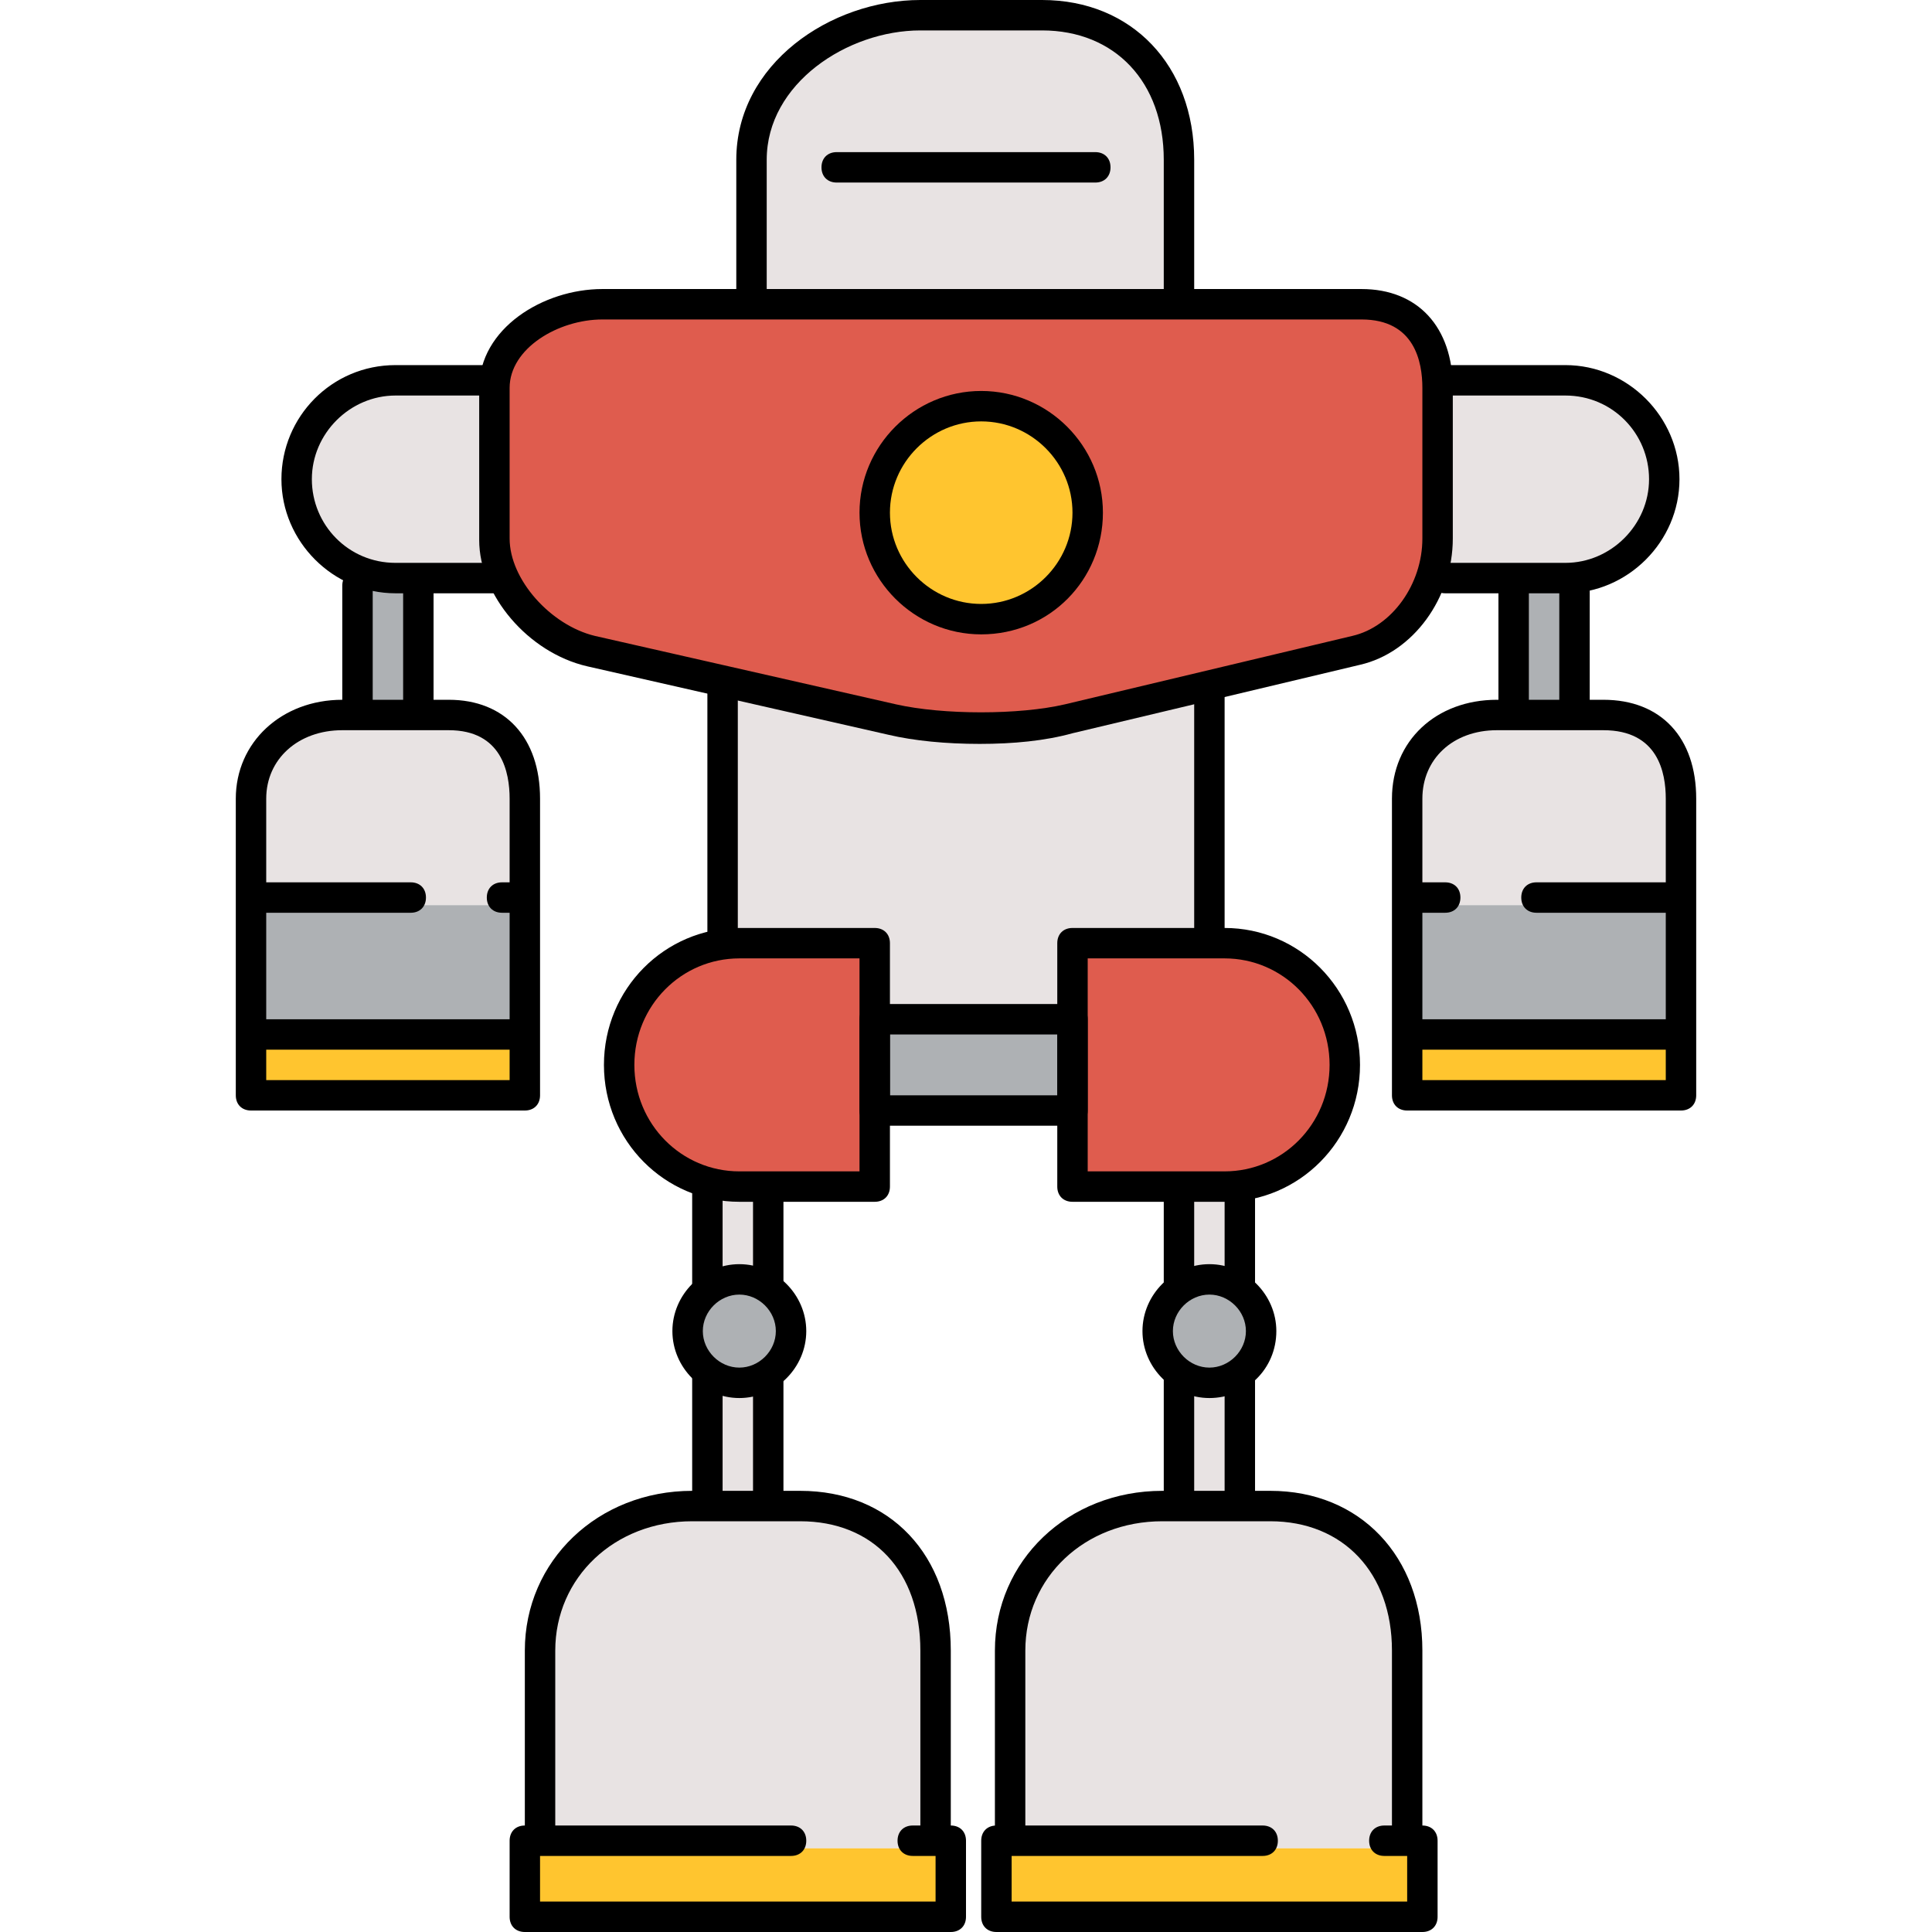
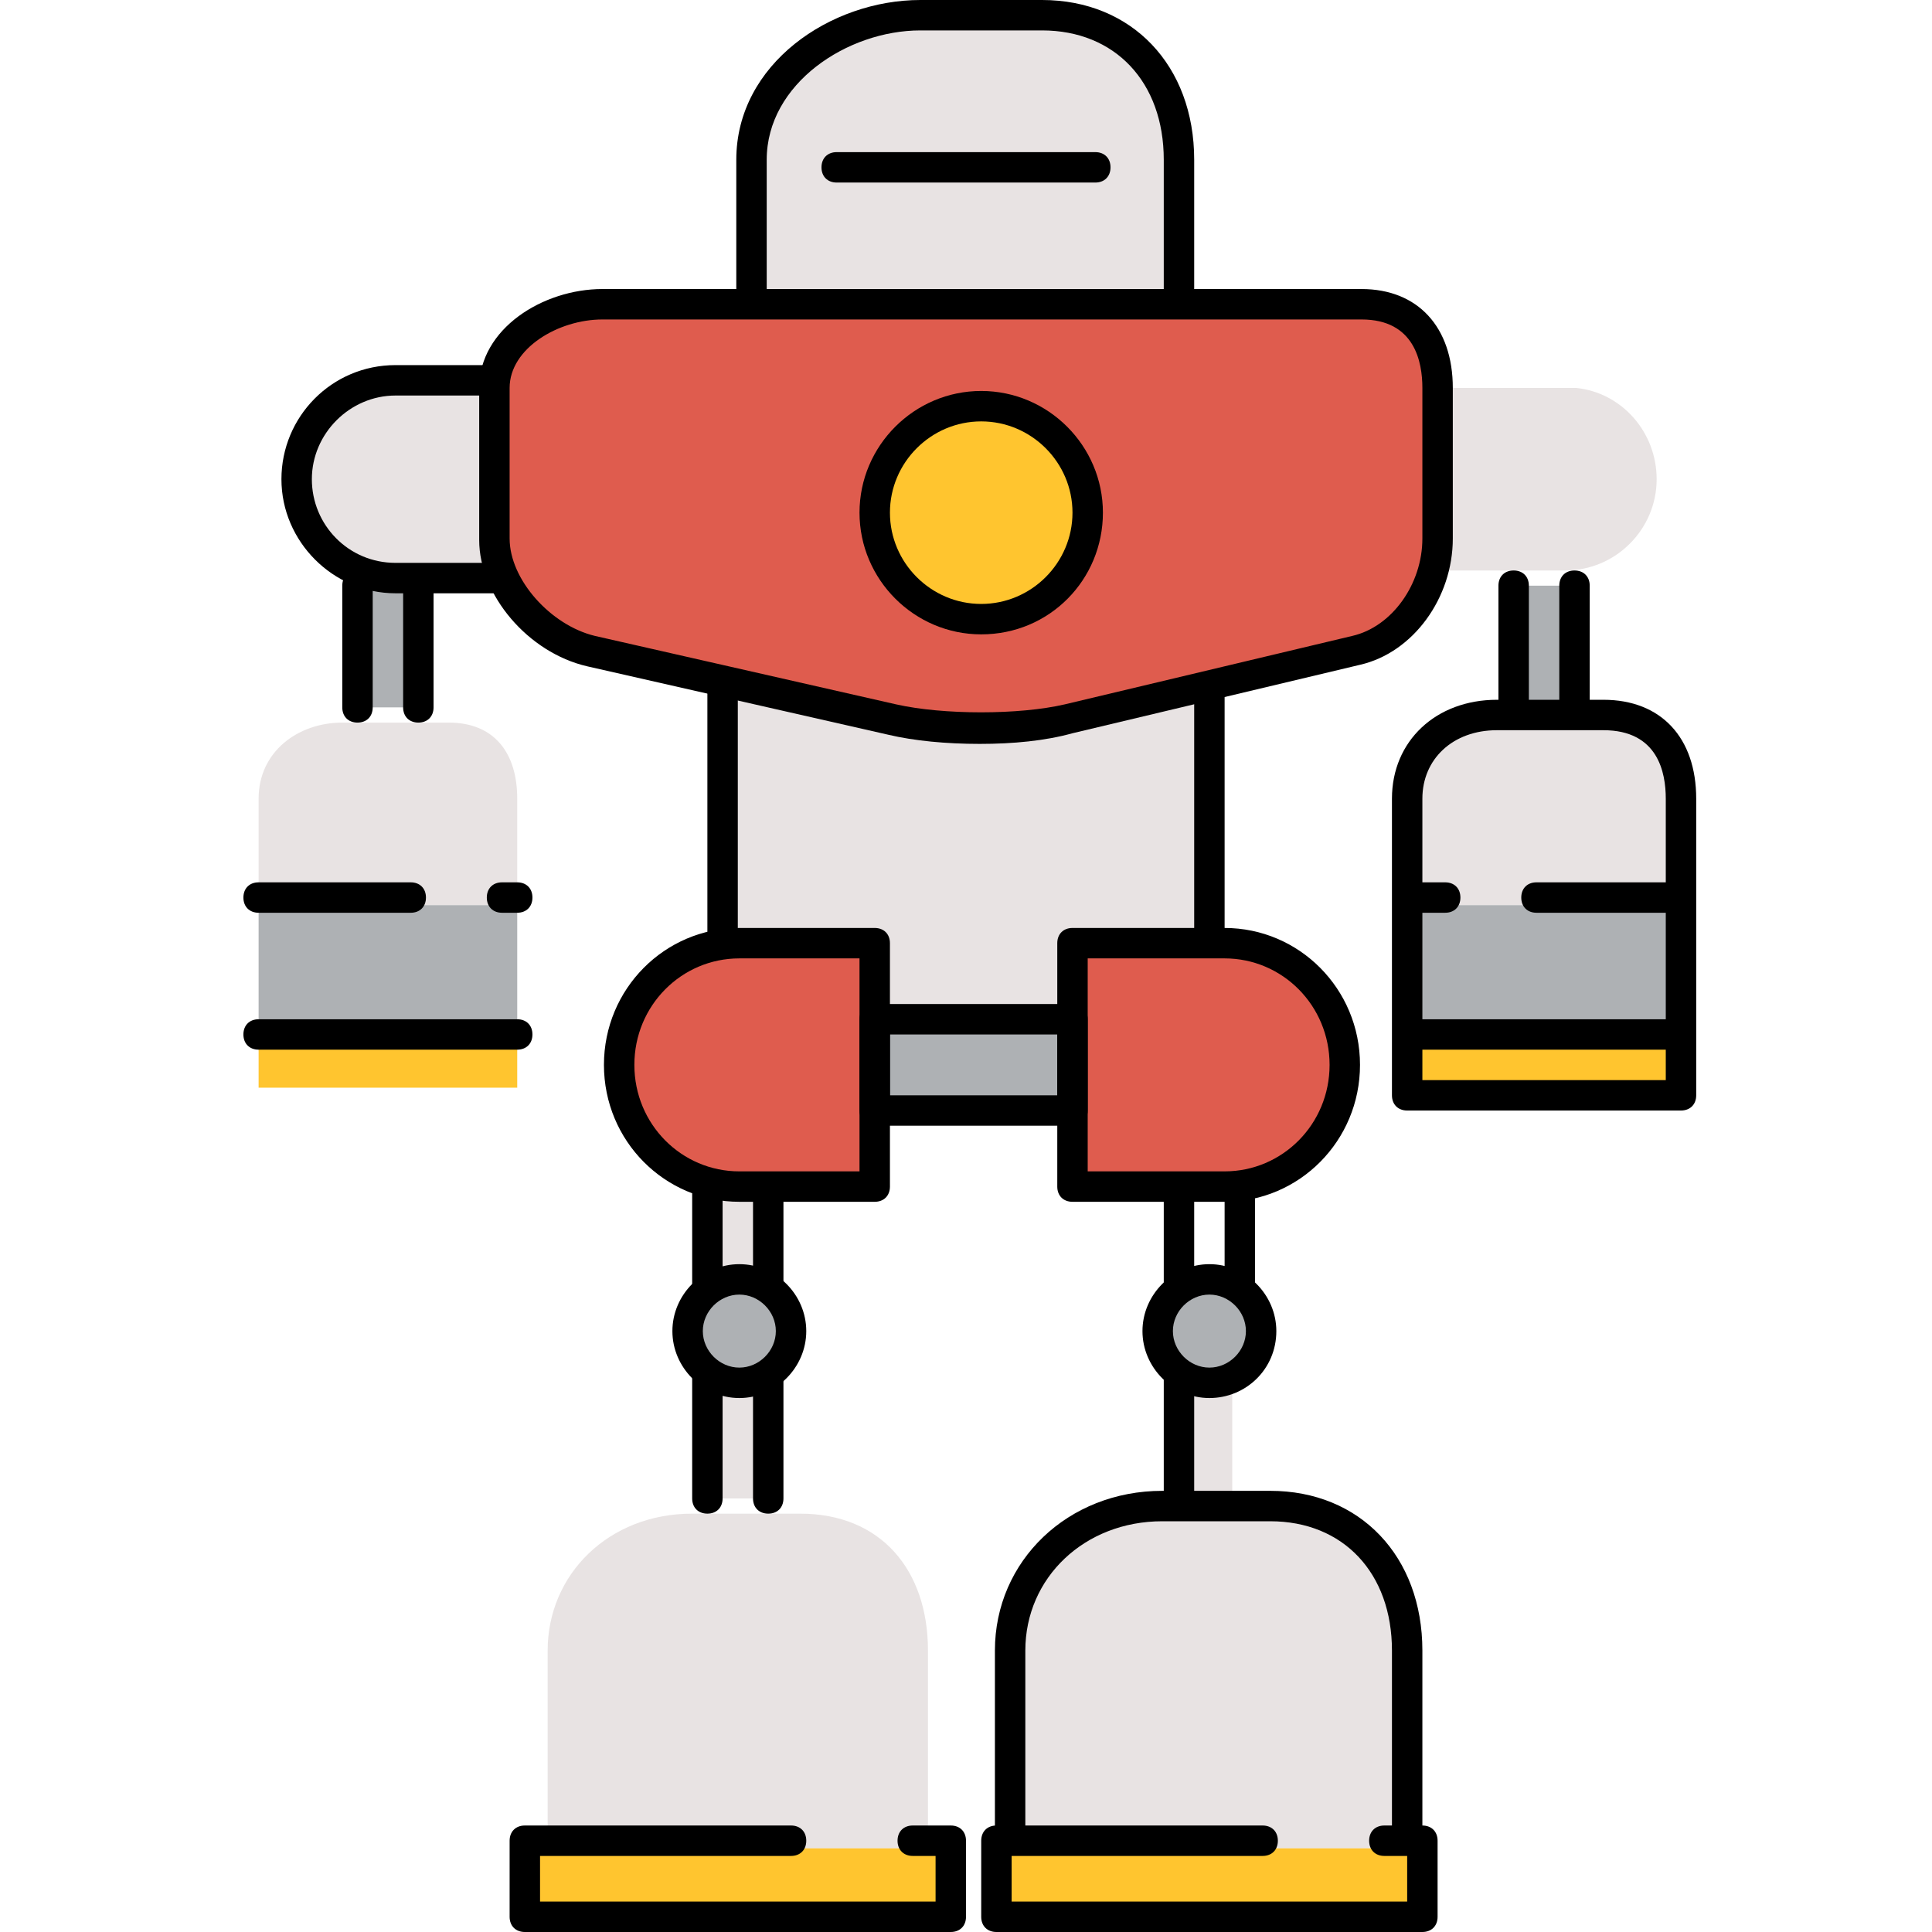
<svg xmlns="http://www.w3.org/2000/svg" version="1.1" id="Layer_1" viewBox="0 0 508 508" xml:space="preserve">
  <g>
    <path style="fill:#AEB1B4;" d="M413.2,154c-0.8,0-0.4,0-1.2,0h-11.6v32h12v-32C412,154,413.2,154,413.2,154z" />
    <path style="fill:#AEB1B4;" d="M96,154v32h12v-32h-4c-2,0-5.2-0.4-7.2-0.8C96.8,153.6,96,153.6,96,154z" />
  </g>
  <g>
    <path style="fill:#E8E3E3;" d="M312,363.6V394h12v-28.8c0,0.4-2.8,0.4-4,0.4C317.2,365.6,316,364.8,312,363.6z" />
-     <path style="fill:#E8E3E3;" d="M312,314v22.4c4-1.6,5.2-2.4,8-2.4c1.2,0,4,0.4,4,0.4V314c0,0,1.2,0,1.2-0.4c-1.2,0-1.6,0.4-3.2,0.4   H312z" />
    <path style="fill:#E8E3E3;" d="M188,336.8c4-1.6,5.2-2.4,8.4-2.4c1.2,0,3.6,0,3.6,0.4V314h-1.6c-2.8,0-6.4-0.4-10.4-1.2V336.8z" />
    <path style="fill:#E8E3E3;" d="M192,246L192,246c4,0,2.4,0,2.4,0H228c1.2,0,0,0.8,0,2v18h52v-16v-2c0-1.2,2.8-2,4-2h32v-63.2   l-35.2,8.4c-6.4,1.6-14.4,2.4-23.2,2.4s-17.2-0.8-23.6-2.4l-41.2-9.2H192V246z" />
    <path style="fill:#E8E3E3;" d="M188,363.2V394h12v-28.8c0,0.4-2.4,0.4-3.6,0.4C193.2,365.6,192,364.8,188,363.2z" />
    <path style="fill:#E8E3E3;" d="M380,102L380,102L380,102v40c0,2.8,1.6,5.6,0.8,8h30.8c13.2,0,24-10.8,24-24   c0-12.4-9.2-22.8-21.2-24c-0.8,0-1.6,0-2.4,0H380z" />
  </g>
  <path style="fill:#AEB1B4;" d="M200,360C200,360,200.4,360,200,360c3.6-2,6-5.6,6-10s-2.4-8-6-10l0,0c-0.8,0-1.2-0.4-1.6-0.8  c-1.2-0.4-2.8-0.8-4-0.8c-6.4,0-11.6,5.2-11.6,11.6s5.2,11.6,11.6,11.6c1.2,0,2.8-0.4,4-0.8C198.8,360.4,199.2,360,200,360z" />
  <path style="fill:#E8E3E3;" d="M128,102h2h-26c-0.8,0-1.6,0-2.4,0c-12,1.2-21.2,11.6-21.2,24c0,13.2,10.8,24,24,24h27.2  c-0.8-2.8-3.2-5.6-3.2-8v-40H128z" />
  <path style="fill:#FF9999;" d="M376.4,150.8c-0.4,0.4-0.4,0.8-0.4,1.2C376,151.6,376.4,151.2,376.4,150.8z" />
  <path style="fill:#DF5C4E;" d="M358,82H158.4c-10.4,0-21.6,6-24,16c-0.4,1.2-1.6,2.4-1.6,4h-1.2v39.6c0,12,11.6,24.8,24,27.6  l78.8,18c6,1.6,14.4,2,23.2,2s16.8-0.8,23.2-2.4l76.4-18c8.4-2,15.6-8.8,18.8-17.6c0-0.4-0.8-0.8-0.4-1.2c0.8-2.8,0.4-6,0.4-8.8V102  C376,90,370,82,358,82z M258,164.8c-16.4,0-30-13.6-30-30s13.6-30,30-30s30,13.6,30,30C288,151.2,274.8,164.8,258,164.8z" />
  <g>
    <path style="fill:#E8E3E3;" d="M274,6h-32c-22,0-42.4,16-42.4,36v36h108V42C308,21.2,294.8,6,274,6z" />
    <path style="fill:#E8E3E3;" d="M144,434v52h100v-52c0-21.2-12.4-36-33.6-36H182C160,398,144,414,144,434z" />
  </g>
  <g>
    <path style="fill:#DF5C4E;" d="M228,250h-33.6c-1.2,0-2,0-3.2,0c-14.8,1.6-26.8,14.4-26.8,30c0,12.8,8,23.6,19.2,28l0,0   c0.4,0,1.2,0.4,1.6,0.8c2.8,0.8,5.6,1.2,8.8,1.2h33.6v-16v-2v-22v-2v-18H228z" />
    <path style="fill:#DF5C4E;" d="M284,292v18h38c16.4,0,29.6-13.6,29.6-30c0-15.6-11.6-28.4-26.8-30c-1.2,0-2,0-3.2,0h-38v18v24H284z   " />
  </g>
  <rect x="232" y="270" style="fill:#AEB1B4;" width="48" height="20" />
  <polygon style="fill:#FFC52F;" points="248,502 248,486 242,486 140,486 140,502 " />
  <path style="fill:#AEB1B4;" d="M324,360L324,360c3.6-2,5.6-5.6,5.6-10s-2.4-8-6-10c-0.4,0-1.2-0.4-1.6-0.8c-1.2-0.4-2.8-0.8-4.4-0.8  c-6.4,0-11.6,5.2-11.6,11.6s5.2,11.6,11.6,11.6c1.6,0,3.2-0.4,4.4-0.8C322.8,360.4,323.2,360,324,360z" />
  <path style="fill:#E8E3E3;" d="M268,434v52h100v-52c0-20.8-13.2-36-34-36h-28.4C284,398,268,414,268,434z" />
  <polygon style="fill:#FFC52F;" points="372,502 372,486 366,486 264,486 264,502 " />
  <path style="fill:#E8E3E3;" d="M68,210v28h68v-28c0-12-6-20-18-20H90C78.4,190,68,197.6,68,210z" />
  <path style="fill:#AEB1B4;" d="M68,270h68c0-2.8,0-5.2,0-8v-24H68V270z" />
  <g>
    <path style="fill:#FFC52F;" d="M68,286h68c0-2.8,0-7.2,0-12H68V286z" />
    <path style="fill:#FFC52F;" d="M372,286h68c0-2.8,0-7.2,0-12h-68V286z" />
  </g>
  <path style="fill:#E8E3E3;" d="M372,210v28h68v-28c0-12-6-20-18.4-20h-28C382,190,372,197.6,372,210z" />
  <path style="fill:#AEB1B4;" d="M372,270h68c0-2.8,0-5.2,0-8v-24h-68V270z" />
  <path style="fill:#FFC52F;" d="M258,160.8c14.4,0,26-11.6,26-26s-11.6-26-26-26s-26,11.6-26,26C232,149.2,244,160.8,258,160.8z" />
  <path d="M194.4,367.6c-9.6,0-17.6-8-17.6-17.6s8-17.6,17.6-17.6s17.6,8,17.6,17.6S204,367.6,194.4,367.6z M194.4,340.4  c-5.2,0-9.6,4.4-9.6,9.6s4.4,9.6,9.6,9.6c5.2,0,9.6-4.4,9.6-9.6S199.6,340.4,194.4,340.4z" />
  <path d="M257.6,195.6c-8.8,0-17.2-0.8-24-2.4l-79.2-18c-15.6-3.6-28.4-18.8-28.4-33.2v-40c0-15.6,16.8-26,32.4-26H358  c14.8,0,24,10,24,26v39.6c0,15.6-10.4,30-24.4,33.2l-75.6,18C274.8,194.8,266.4,195.6,257.6,195.6z M158.4,84  c-11.6,0-24.4,7.6-24.4,18v39.6c0,10.8,10.8,22.8,22.4,25.6l79.2,18c12.4,2.8,32.4,2.8,44.4,0l75.6-18c10.4-2.4,18.4-13.6,18.4-25.6  l0,0V102c0-6.8-2-18-16-18H158.4z" />
  <path d="M310,82c-2.4,0-4-1.6-4-4V42c0-20.4-12.8-34-32-34h-32c-19.2,0-40.4,14-40.4,34v36c0,2.4-1.6,4-4,4s-4-1.6-4-4V42  c0-25.2,24.8-42,48.4-42h32c23.6,0,40,17.2,40,42v36C314,80.4,312.4,82,310,82z" />
-   <path d="M246,486c-2.4,0-4-1.6-4-4v-48c0-20.8-12.4-34-31.6-34H182c-20.4,0-36,14.8-36,34v48c0,2.4-1.6,4-4,4s-4-1.6-4-4v-48  c0-23.6,19.2-42,44-42h28.4c23.6,0,39.6,16.8,39.6,42v48C250,484.4,248.4,486,246,486z" />
  <path d="M190,250c-2.4,0-4-1.6-4-4v-64c0-2.4,1.6-4,4-4s4,1.6,4,4v64C194,248.4,192.4,250,190,250z" />
  <path d="M318,250c-2.4,0-4-1.6-4-4v-64c0-2.4,1.6-4,4-4s4,1.6,4,4v64C322,248.4,320.4,250,318,250z" />
  <path d="M230,316h-35.6c-19.6,0-35.6-16-35.6-36s16-36,35.6-36H230c2.4,0,4,1.6,4,4v64C234,314.4,232.4,316,230,316z M194.4,252  c-15.2,0-27.6,12.4-27.6,28s12.4,28,27.6,28H226v-56H194.4z" />
  <path d="M132,156h-28c-16.4,0-30-13.6-30-30s13.2-30,30-30h24c2.4,0,4,1.6,4,4s-1.6,4-4,4h-24c-12,0-22,10-22,22s9.6,22,22,22h28  c2.4,0,4,1.6,4,4S134.4,156,132,156z" />
  <path d="M322,316h-40c-2.4,0-4-1.6-4-4v-64c0-2.4,1.6-4,4-4h40c19.6,0,35.6,16,35.6,36S341.6,316,322,316z M286,308h36  c15.2,0,27.6-12.4,27.6-28s-12.4-28-27.6-28h-36V308z" />
  <path d="M282,296h-52c-2.4,0-4-1.6-4-4v-24c0-2.4,1.6-4,4-4h52c2.4,0,4,1.6,4,4v24C286,294.4,284.4,296,282,296z M234,288h44v-16  h-44V288z" />
  <path d="M202,398c-2.4,0-4-1.6-4-4v-32c0-2.4,1.6-4,4-4s4,1.6,4,4v32C206,396.4,204.4,398,202,398z" />
  <path d="M186,398c-2.4,0-4-1.6-4-4v-32c0-2.4,1.6-4,4-4s4,1.6,4,4v32C190,396.4,188.4,398,186,398z" />
  <path d="M202,342c-2.4,0-4-1.6-4-4v-24c0-2.4,1.6-4,4-4s4,1.6,4,4v24C206,340.4,204.4,342,202,342z" />
  <path d="M186,342c-2.4,0-4-1.6-4-4v-24c0-2.4,1.6-4,4-4s4,1.6,4,4v24C190,340.4,188.4,342,186,342z" />
  <path d="M110,190c-2.4,0-4-1.6-4-4v-32c0-2.4,1.6-4,4-4s4,1.6,4,4v32C114,188.4,112.4,190,110,190z" />
  <path d="M94,190c-2.4,0-4-1.6-4-4v-32c0-2.4,1.6-4,4-4s4,1.6,4,4v32C98,188.4,96.4,190,94,190z" />
  <path d="M250,508H138c-2.4,0-4-1.6-4-4v-20c0-2.4,1.6-4,4-4h70c2.4,0,4,1.6,4,4s-1.6,4-4,4h-66v12h104v-12h-6c-2.4,0-4-1.6-4-4  s1.6-4,4-4h10c2.4,0,4,1.6,4,4v20C254,506.4,252.4,508,250,508z" />
  <path d="M318,367.6c-9.6,0-17.6-8-17.6-17.6s8-17.6,17.6-17.6s17.6,8,17.6,17.6C335.6,360,327.6,367.6,318,367.6z M318,340.4  c-5.2,0-9.6,4.4-9.6,9.6s4.4,9.6,9.6,9.6s9.6-4.4,9.6-9.6S323.2,340.4,318,340.4z" />
  <path d="M370,486c-2.4,0-4-1.6-4-4v-48c0-20.4-12.8-34-32-34h-28.4c-20.4,0-36,14.8-36,34v48c0,2.4-1.6,4-4,4s-4-1.6-4-4v-48  c0-23.6,19.2-42,44-42H334c23.6,0,40,17.2,40,42v48C374,484.4,372.4,486,370,486z" />
-   <path d="M326,398c-2.4,0-4-1.6-4-4v-32c0-2.4,1.6-4,4-4s4,1.6,4,4v32C330,396.4,328.4,398,326,398z" />
  <path d="M310,398c-2.4,0-4-1.6-4-4v-32c0-2.4,1.6-4,4-4s4,1.6,4,4v32C314,396.4,312.4,398,310,398z" />
  <path d="M326,342c-2.4,0-4-1.6-4-4v-24c0-2.4,1.6-4,4-4s4,1.6,4,4v24C330,340.4,328.4,342,326,342z" />
  <path d="M310,342c-2.4,0-4-1.6-4-4v-24c0-2.4,1.6-4,4-4s4,1.6,4,4v24C314,340.4,312.4,342,310,342z" />
  <path d="M374,508H262c-2.4,0-4-1.6-4-4v-20c0-2.4,1.6-4,4-4h70c2.4,0,4,1.6,4,4s-1.6,4-4,4h-66v12h104v-12h-6c-2.4,0-4-1.6-4-4  s1.6-4,4-4h10c2.4,0,4,1.6,4,4v20C378,506.4,376.4,508,374,508z" />
-   <path d="M138,292H66c-2.4,0-4-1.6-4-4v-78c0-14.8,12-26,28-26h28c14.8,0,24,10,24,26v78C142,290.4,140.4,292,138,292z M70,284h64  v-74c0-6.8-2-18-16-18H90c-11.6,0-20,7.6-20,18V284z" />
  <path d="M136,240h-4c-2.4,0-4-1.6-4-4s1.6-4,4-4h4c2.4,0,4,1.6,4,4S138.4,240,136,240z" />
  <path d="M108,240H68c-2.4,0-4-1.6-4-4s1.6-4,4-4h40c2.4,0,4,1.6,4,4S110.4,240,108,240z" />
  <path d="M136,276H68c-2.4,0-4-1.6-4-4s1.6-4,4-4h68c2.4,0,4,1.6,4,4S138.4,276,136,276z" />
-   <path d="M411.6,156H380c-2.4,0-4-1.6-4-4s1.6-4,4-4h31.6c12,0,22-10,22-22s-9.6-22-22-22H380c-2.4,0-4-1.6-4-4s1.6-4,4-4h31.6  c16.4,0,30,13.6,30,30S428,156,411.6,156z" />
  <path d="M398,190c-2.4,0-4-1.6-4-4v-32c0-2.4,1.6-4,4-4s4,1.6,4,4v32C402,188.4,400.4,190,398,190z" />
  <path d="M414,190c-2.4,0-4-1.6-4-4v-32c0-2.4,1.6-4,4-4s4,1.6,4,4v32C418,188.4,416.4,190,414,190z" />
  <path d="M442,292h-72c-2.4,0-4-1.6-4-4v-78c0-15.2,11.6-26,27.6-26h28c15.2,0,24.4,10,24.4,26v78C446,290.4,444.4,292,442,292z   M374,284h64v-74c0-6.8-2-18-16.4-18h-28c-11.6,0-19.6,7.6-19.6,18V284z" />
  <path d="M380,240h-8c-2.4,0-4-1.6-4-4s1.6-4,4-4h8c2.4,0,4,1.6,4,4S382.4,240,380,240z" />
  <path d="M440,240h-36c-2.4,0-4-1.6-4-4s1.6-4,4-4h36c2.4,0,4,1.6,4,4S442.4,240,440,240z" />
  <path d="M440,276h-68c-2.4,0-4-1.6-4-4s1.6-4,4-4h68c2.4,0,4,1.6,4,4S442.4,276,440,276z" />
  <path d="M258,166.8c-17.6,0-32-14.4-32-32s14.4-32,32-32s32,14.4,32,32S276,166.8,258,166.8z M258,110.8c-13.2,0-24,10.8-24,24  s10.8,24,24,24s24-10.8,24-24S271.2,110.8,258,110.8z" />
  <path d="M288,48h-68c-2.4,0-4-1.6-4-4s1.6-4,4-4h68c2.4,0,4,1.6,4,4S290.4,48,288,48z" />
</svg>